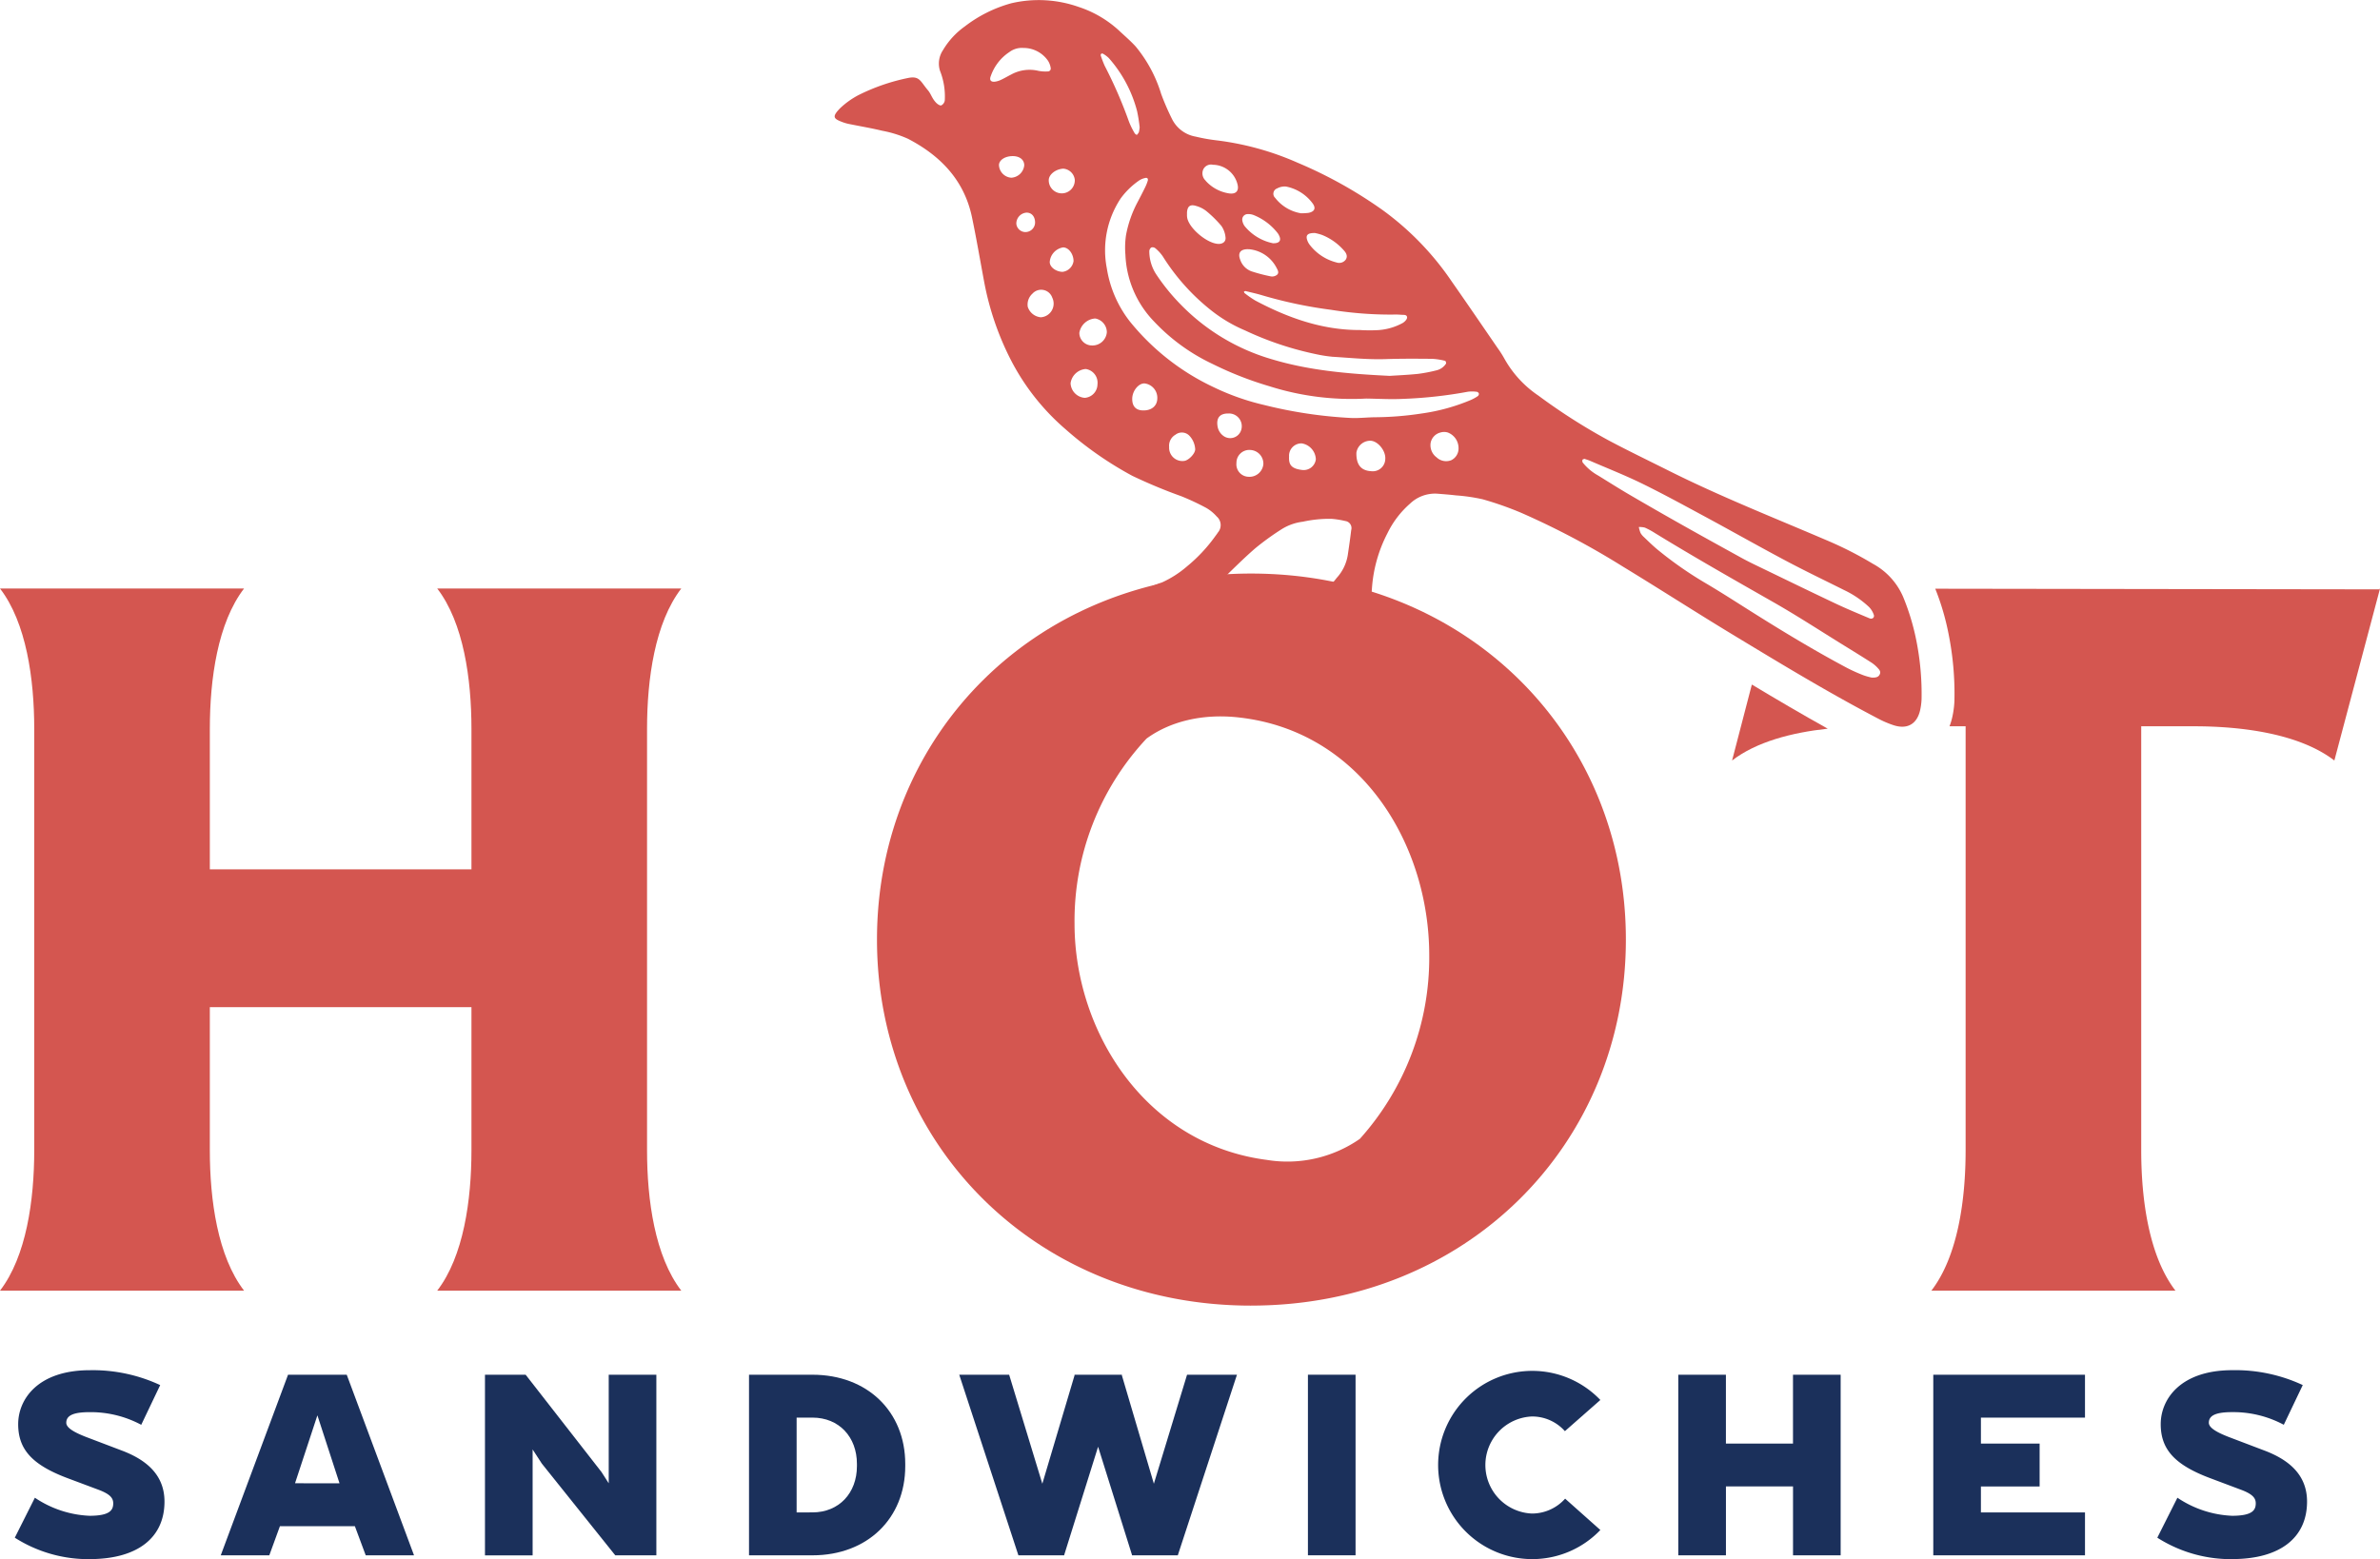
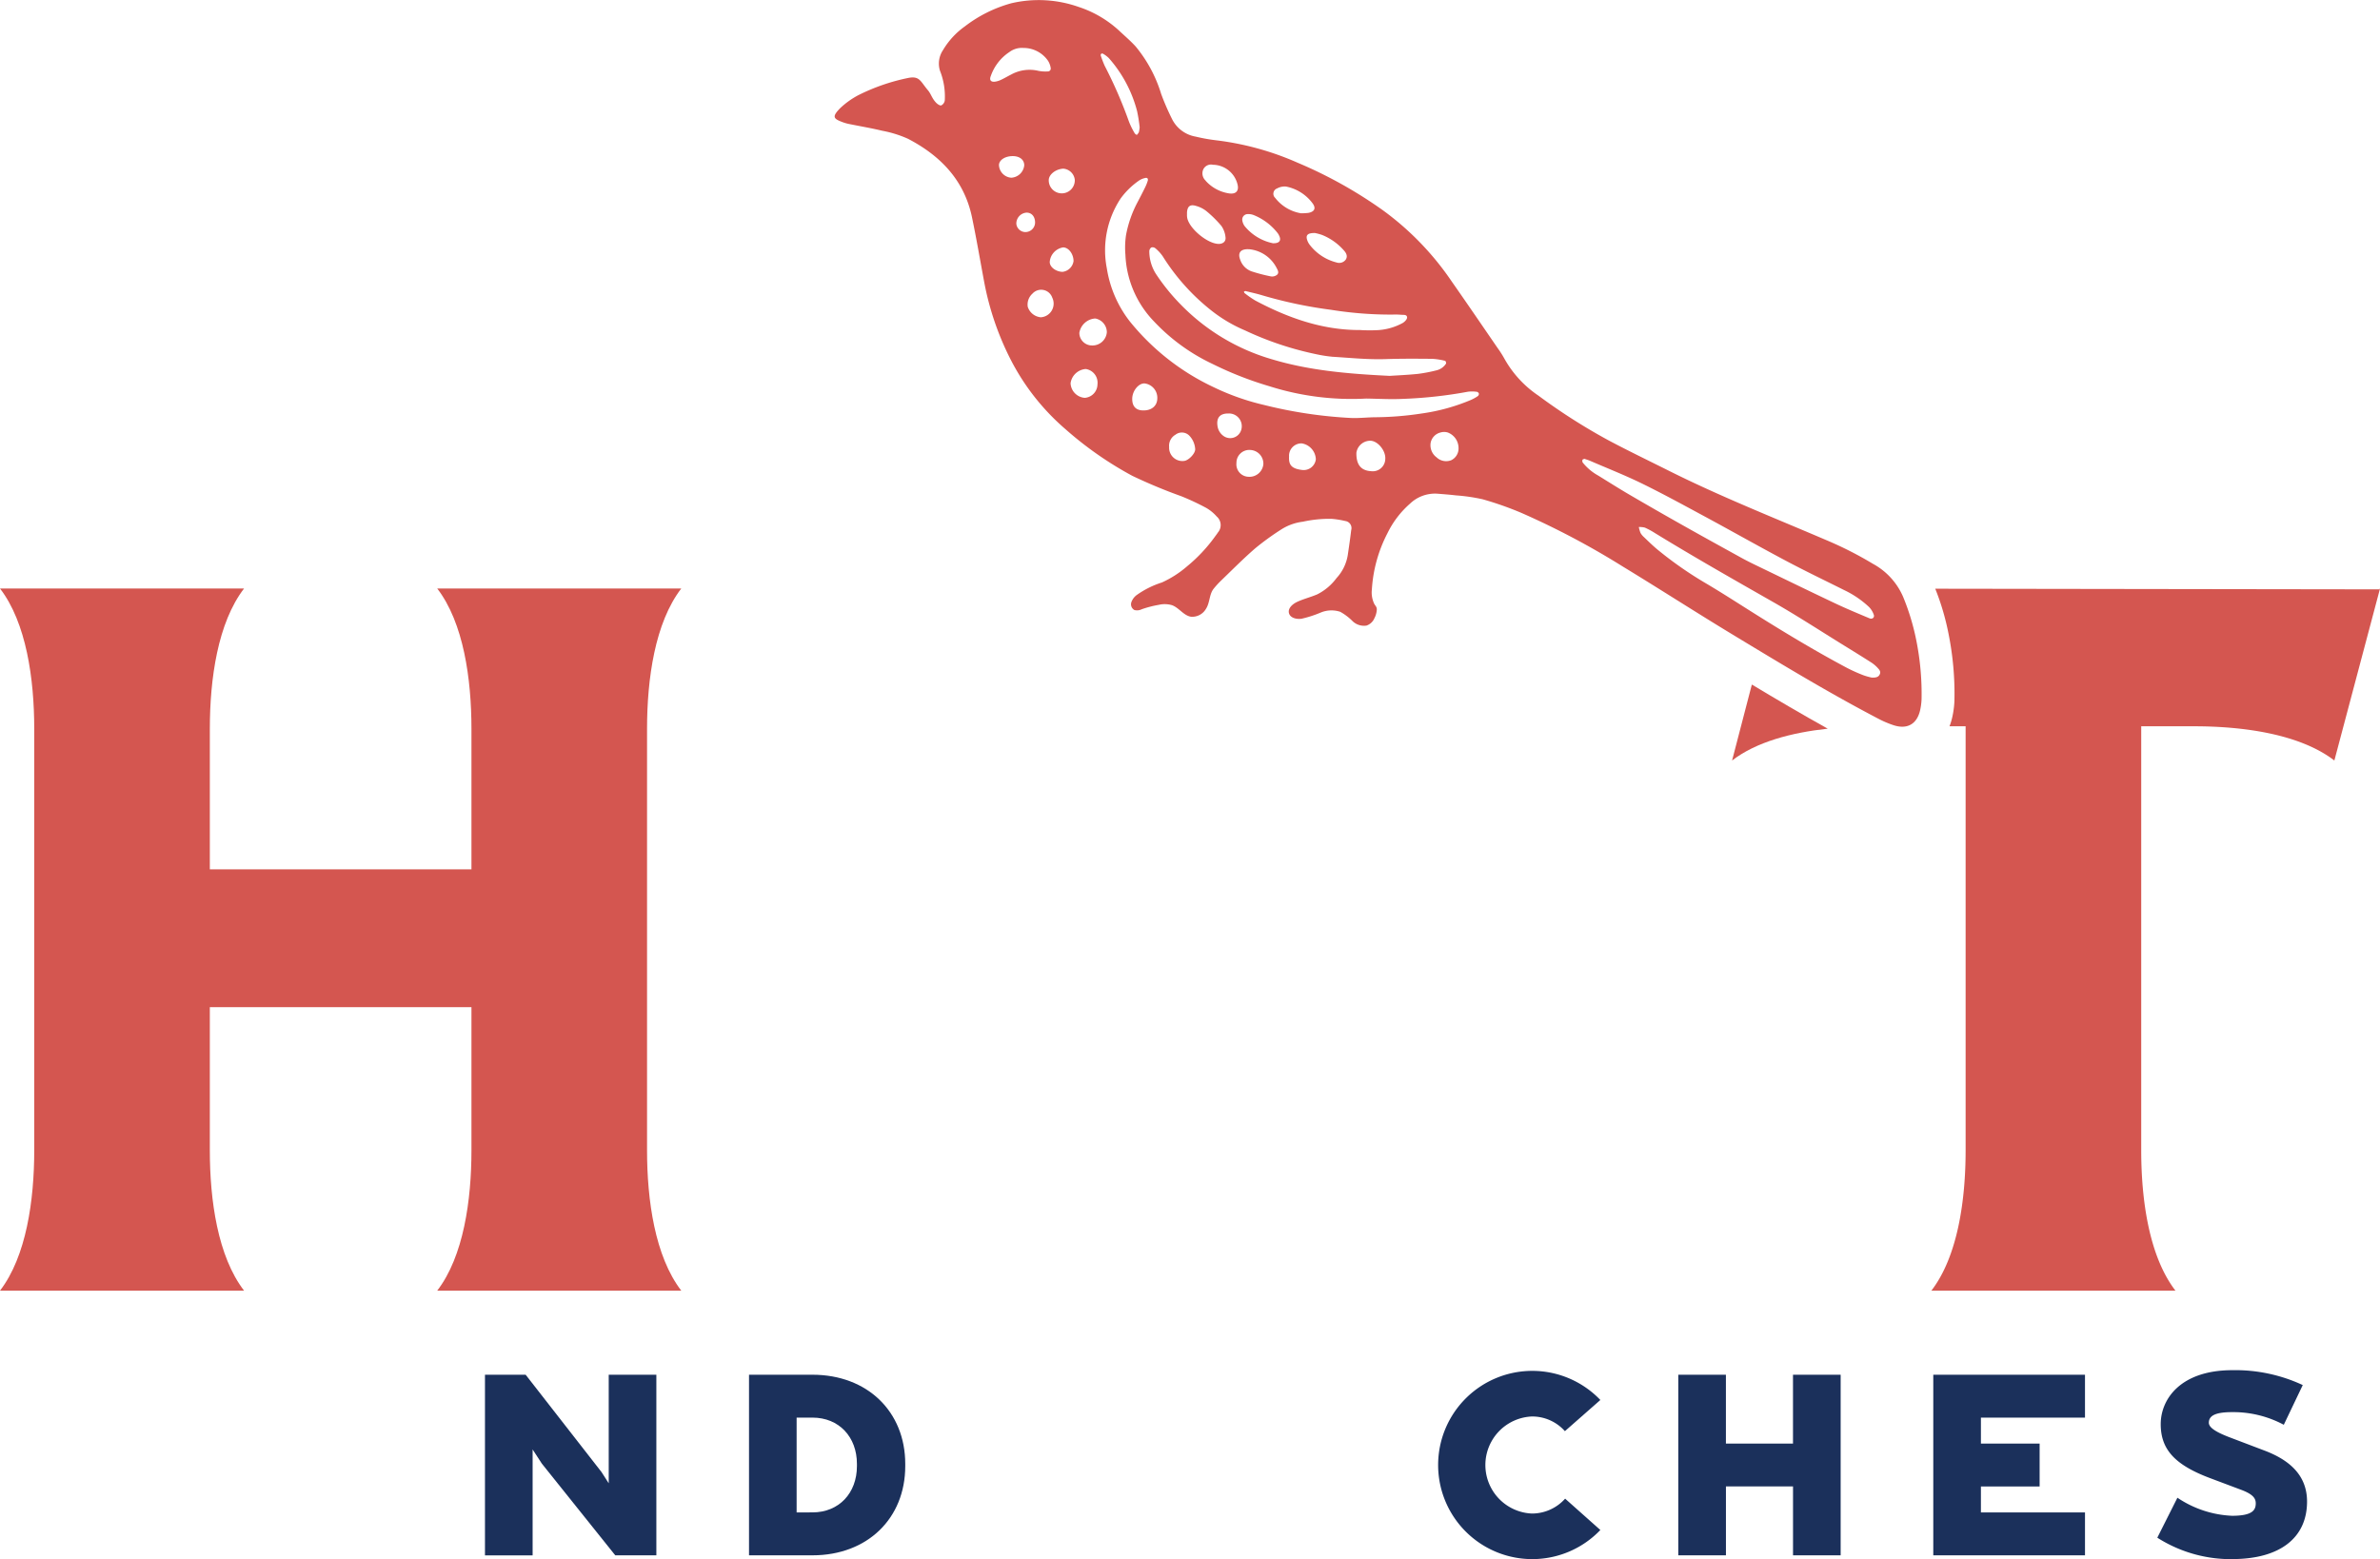
<svg xmlns="http://www.w3.org/2000/svg" id="Group_1701" data-name="Group 1701" width="341.516" height="223.782" viewBox="0 0 341.516 223.782">
  <defs>
    <clipPath id="clip-path">
      <rect id="Rectangle_672" data-name="Rectangle 672" width="341.516" height="223.782" fill="none" />
    </clipPath>
  </defs>
  <g id="Group_1700" data-name="Group 1700" transform="translate(0 0)" clip-path="url(#clip-path)">
-     <path id="Path_5215" data-name="Path 5215" d="M11.623,110.416A19.643,19.643,0,0,1,.9,107.337L3.782,101.6a15.166,15.166,0,0,0,7.841,2.592c2.916,0,3.4-.81,3.4-1.783,0-.746-.42-1.327-2.167-1.974L8.449,98.786c-5.088-1.915-7.064-4.148-7.064-7.746,0-3.563,2.817-7.742,10.27-7.742a22.882,22.882,0,0,1,10.107,2.137l-2.72,5.7a15.349,15.349,0,0,0-7.387-1.816c-2.17,0-3.369.39-3.369,1.523,0,.713,1.1,1.362,2.85,2.042l5.119,1.945c3.435,1.294,6.124,3.433,6.124,7.321,0,5.215-3.889,8.261-10.757,8.261" transform="translate(1.224 113.366)" fill="#1b305b" />
-     <path id="Path_5216" data-name="Path 5216" d="M21.907,105.313l-1.523,4.179H13.417l9.656-25.919h8.422l9.654,25.919H34.219l-1.556-4.179Zm8.551-6.157L27.285,89.4l-3.211,9.751Z" transform="translate(18.26 113.74)" fill="#1b305b" />
    <path id="Path_5217" data-name="Path 5217" d="M54.068,109.491h-5.9L37.642,96.338,36.313,94.3v15.2H29.476V83.572H35.31L46.194,97.535l1.039,1.62V83.572h6.835Z" transform="translate(40.115 113.739)" fill="#1b305b" />
    <path id="Path_5218" data-name="Path 5218" d="M67.944,96.532v.161c0,7.484-5.414,12.8-13.318,12.8h-9.1V83.573h9.1c7.9,0,13.318,5.312,13.318,12.8Zm-13.318,6.8c3.825,0,6.384-2.786,6.384-6.641v-.323c0-3.855-2.559-6.641-6.384-6.641H52.357v13.606Z" transform="translate(61.954 113.74)" fill="#1b305b" />
-     <path id="Path_5219" data-name="Path 5219" d="M89.664,109.491H83.086v-.064L78.225,93.909l-4.859,15.519v.064H66.788L58.3,83.572h7.161l4.762,15.648,4.632-15.585-.031-.064H81.66l-.031.064,4.6,15.585,4.762-15.648h7.161Z" transform="translate(79.345 113.739)" fill="#1b305b" />
-     <rect id="Rectangle_671" data-name="Rectangle 671" width="6.835" height="25.919" transform="translate(187.68 197.311)" fill="#1b305b" />
    <path id="Path_5220" data-name="Path 5220" d="M105.732,101.677l5.055,4.5a13.509,13.509,0,1,1,0-18.661L105.7,91.99a6.281,6.281,0,0,0-4.729-2.106,6.971,6.971,0,0,0,0,13.93,6.375,6.375,0,0,0,4.762-2.137" transform="translate(118.854 113.422)" fill="#1b305b" />
    <path id="Path_5221" data-name="Path 5221" d="M125.3,109.491h-6.835V99.608h-9.626v9.883H102V83.572h6.835v9.883h9.626V83.572H125.3Z" transform="translate(138.823 113.739)" fill="#1b305b" />
    <path id="Path_5222" data-name="Path 5222" d="M124.336,93.455h8.424V99.61h-8.424v3.726h14.935v6.155H117.5V83.572h21.77v6.157H124.336Z" transform="translate(159.914 113.739)" fill="#1b305b" />
    <path id="Path_5223" data-name="Path 5223" d="M141.84,110.416a19.643,19.643,0,0,1-10.724-3.079L134,101.6a15.166,15.166,0,0,0,7.841,2.592c2.916,0,3.4-.81,3.4-1.783,0-.746-.42-1.327-2.17-1.974l-4.4-1.653c-5.088-1.915-7.066-4.148-7.066-7.746,0-3.563,2.819-7.742,10.273-7.742a22.882,22.882,0,0,1,10.107,2.137l-2.72,5.7a15.349,15.349,0,0,0-7.387-1.816c-2.17,0-3.369.39-3.369,1.523,0,.713,1.1,1.362,2.85,2.042l5.119,1.945c3.435,1.294,6.124,3.433,6.124,7.321,0,5.215-3.889,8.261-10.757,8.261" transform="translate(178.446 113.366)" fill="#1b305b" />
    <path id="Path_5224" data-name="Path 5224" d="M92.847,116.4c0,7.18,1.133,15.242,4.913,20.156H62.738c3.78-4.913,4.913-12.976,4.913-20.156V95.867H30.109V116.4c0,7.18,1.133,15.242,4.913,20.156H0c3.778-4.913,4.913-12.976,4.913-20.156V55.932C4.913,48.75,3.778,40.687,0,35.776H35.023c-3.78,4.911-4.913,12.974-4.913,20.156V76.087H67.651V55.932c0-7.182-1.133-15.245-4.913-20.156H97.76c-3.78,4.911-4.913,12.974-4.913,20.156Z" transform="translate(0 48.69)" fill="#d45650" />
-     <path id="Path_5225" data-name="Path 5225" d="M106.971,139.937C76.229,139.937,53.3,116.882,53.3,87.4s22.927-52.534,53.669-52.534c30.865,0,53.792,23.052,53.792,52.534s-22.927,52.534-53.792,52.534M122.592,116a38.931,38.931,0,0,0,9.954-26.329c0-15.873-9.7-32.126-27.215-34.14-5.414-.633-10.077.628-13.354,3.022A38.29,38.29,0,0,0,81.648,85.134c0,15.37,10.079,31.62,27.59,33.889A18.2,18.2,0,0,0,122.592,116" transform="translate(72.542 47.456)" fill="#d45650" />
    <path id="Path_5226" data-name="Path 5226" d="M108.108,41.616l-2.836,10.9c3.473-2.673,8.528-4.007,13.727-4.568-3.688-2.052-7.321-4.191-10.891-6.334" transform="translate(143.271 56.638)" fill="#d45650" />
    <path id="Path_5227" data-name="Path 5227" d="M181.635,35.9l-63.692-.092a35.95,35.95,0,0,1,1.917,6.53,43.539,43.539,0,0,1,.833,9.569,13.1,13.1,0,0,1-.288,2.248,8.9,8.9,0,0,1-.418,1.4H122.3V116.4c0,7.18-1.133,15.242-4.913,20.156h35.023c-3.778-4.913-4.913-12.976-4.913-20.156V55.553h7.56c7.18,0,15.242,1.136,20.156,4.913l6.554-24.691Z" transform="translate(159.755 48.689)" fill="#d45650" />
    <path id="Path_5228" data-name="Path 5228" d="M51.514,15.528a11.814,11.814,0,0,1,2.609-1.868,28.614,28.614,0,0,1,7.234-2.488c1.577-.286,1.688.526,2.753,1.78.46.543.552,1.126,1.159,1.775.194.205.55.458.753.4a.959.959,0,0,0,.505-.7,9.966,9.966,0,0,0-.687-4.273A3.459,3.459,0,0,1,66.267,7.2,11.16,11.16,0,0,1,69.4,3.794,19.24,19.24,0,0,1,76.087.463a17.255,17.255,0,0,1,9.652.531,15.785,15.785,0,0,1,5.95,3.541c.755.7,1.537,1.376,2.229,2.134a19.635,19.635,0,0,1,3.659,6.811,35.769,35.769,0,0,0,1.6,3.681,4.673,4.673,0,0,0,3.357,2.448,25.507,25.507,0,0,0,3.034.538,40.989,40.989,0,0,1,11.595,3.209,63.5,63.5,0,0,1,12.282,6.859,41.208,41.208,0,0,1,9.838,10.2c2.21,3.154,4.377,6.337,6.556,9.51a15.125,15.125,0,0,1,1.011,1.587,15.492,15.492,0,0,0,4.878,5.281A84.263,84.263,0,0,0,161.8,63.215c2.843,1.513,5.749,2.906,8.629,4.351,7.364,3.688,15.02,6.712,22.583,9.951a52.387,52.387,0,0,1,6.691,3.4A9.8,9.8,0,0,1,204.06,85.7a33.475,33.475,0,0,1,1.865,6.157,38.958,38.958,0,0,1,.765,8.537,8.907,8.907,0,0,1-.187,1.457c-.441,2.071-1.856,2.892-3.867,2.224a14.2,14.2,0,0,1-2.094-.892c-7.147-3.733-14.038-7.912-20.93-12.086-5.324-3.223-10.554-6.6-15.873-9.833a113.622,113.622,0,0,0-14.468-7.65,47.24,47.24,0,0,0-5.555-1.953,25.811,25.811,0,0,0-3.837-.56c-.888-.106-1.78-.172-2.67-.243a5.179,5.179,0,0,0-3.922,1.431,13.411,13.411,0,0,0-3.237,4.243,20.141,20.141,0,0,0-2.238,8.089,3.759,3.759,0,0,0,.349,2.059c.184.314.328.39.364.746a3.018,3.018,0,0,1-.345,1.3,1.886,1.886,0,0,1-1.138,1.062,2.361,2.361,0,0,1-2.016-.654,7.8,7.8,0,0,0-1.752-1.322,4,4,0,0,0-2.807.109,16.412,16.412,0,0,1-2.729.881c-.722.109-1.648-.1-1.823-.81s.545-1.32,1.214-1.624c.918-.42,1.908-.663,2.838-1.058a7.8,7.8,0,0,0,2.781-2.347,6.328,6.328,0,0,0,1.608-3.3c.179-1.192.349-2.387.493-3.582a1.024,1.024,0,0,0-.843-1.3,12.976,12.976,0,0,0-1.978-.314,17.715,17.715,0,0,0-4.125.413,7.381,7.381,0,0,0-3.015,1.062,37.714,37.714,0,0,0-3.8,2.746c-1.693,1.464-3.27,3.062-4.885,4.616a12.336,12.336,0,0,0-1.088,1.188c-.649.805-.529,1.986-1.1,2.88a2.281,2.281,0,0,1-2.163,1.145c-1.051-.172-1.7-1.275-2.7-1.65a3.714,3.714,0,0,0-1.924-.054,15.107,15.107,0,0,0-2.434.63,1.5,1.5,0,0,1-1.058.111.94.94,0,0,1-.441-1.1,2.2,2.2,0,0,1,.748-1.032A13.043,13.043,0,0,1,97.685,83.6a14.977,14.977,0,0,0,3.6-2.307A22.623,22.623,0,0,0,105.24,77.1c.153-.22.328-.427.467-.656a1.627,1.627,0,0,0-.161-2.314A5.915,5.915,0,0,0,104,72.873a35.815,35.815,0,0,0-3.518-1.646,75.067,75.067,0,0,1-7.055-2.939,50.95,50.95,0,0,1-9.56-6.672,33.049,33.049,0,0,1-7.8-9.843,41.133,41.133,0,0,1-3.9-11.392c-.574-3.076-1.1-6.164-1.74-9.227-1.119-5.312-4.535-8.823-9.187-11.241a16.317,16.317,0,0,0-3.7-1.15c-1.561-.378-3.15-.642-4.724-.963a6.039,6.039,0,0,1-.9-.25c-1.343-.5-1.641-.753-.4-2.023M200.4,95.869a5.024,5.024,0,0,0-.914-.777c-1.28-.819-2.573-1.617-3.867-2.415-3.388-2.089-6.724-4.271-10.178-6.242-5.711-3.256-11.429-6.5-17.032-9.94a10.93,10.93,0,0,0-1.417-.765,3.093,3.093,0,0,0-.874-.09,4.713,4.713,0,0,0,.243.845,2.4,2.4,0,0,0,.51.619c.614.586,1.221,1.183,1.872,1.728a53.99,53.99,0,0,0,7.151,4.979c1.731,1.029,3.43,2.106,5.13,3.185,4.908,3.114,9.864,6.153,15,8.882a23.527,23.527,0,0,0,2.323,1.039,10,10,0,0,0,1.209.34c.6.012.928-.068,1.121-.441.215-.413-.045-.694-.283-.947M158.036,66a.518.518,0,0,0,.021.371,7.462,7.462,0,0,0,2.245,1.891c1.485.918,2.961,1.853,4.467,2.734q3.825,2.235,7.685,4.408c2.767,1.561,5.551,3.093,8.332,4.627.666.368,1.346.711,2.03,1.041,3.825,1.849,7.642,3.711,11.484,5.529,1.613.765,3.265,1.447,4.913,2.141.406.172.76-.113.621-.508a2.937,2.937,0,0,0-.682-1.112,13.844,13.844,0,0,0-3.537-2.413c-2.8-1.4-5.629-2.755-8.393-4.224-3.834-2.035-7.614-4.177-11.432-6.24-3.034-1.636-6.056-3.294-9.149-4.812-2.446-1.2-4.989-2.2-7.491-3.282-.283-.125-.586-.208-.845-.3-.125.061-.257.087-.269.142M77.93,23.735c.007-.81-.656-1.336-1.676-1.329-1.072.007-1.912.55-1.95,1.261a1.9,1.9,0,0,0,1.764,1.839,1.98,1.98,0,0,0,1.863-1.771m.215,9.571a1.388,1.388,0,0,0,1.341-1.374c-.007-.862-.508-1.431-1.244-1.414a1.573,1.573,0,0,0-1.447,1.6,1.322,1.322,0,0,0,1.35,1.19m3.806,9.413a1.683,1.683,0,0,0-2.836-.583,2.1,2.1,0,0,0-.68,1.9,2.175,2.175,0,0,0,1.865,1.5,1.963,1.963,0,0,0,1.65-2.819m3.055-5.258c-.014-1.029-.706-1.938-1.485-1.955a2.29,2.29,0,0,0-1.931,2.087c-.012.722.862,1.4,1.834,1.424a1.807,1.807,0,0,0,1.582-1.556M97.021,57.248a2.075,2.075,0,0,0-1.846-2.219c-.864-.007-1.735,1.086-1.749,2.189-.014,1.051.486,1.634,1.45,1.686,1.249.068,2.108-.595,2.146-1.655m5.433,7.154a3.047,3.047,0,0,0-.777-1.811,1.5,1.5,0,0,0-2.056-.194,1.818,1.818,0,0,0-.9,1.749,1.909,1.909,0,0,0,2.146,2.009c.661-.068,1.676-1.124,1.589-1.754m6.521-2.465a1.828,1.828,0,0,0-1.745-2.59c-1.242-.019-1.766.637-1.561,1.851a2.1,2.1,0,0,0,.9,1.409,1.649,1.649,0,0,0,2.406-.671m3.263,4.72a1.96,1.96,0,0,0-1.851-2.071,1.842,1.842,0,0,0-2.009,1.863A1.786,1.786,0,0,0,110.1,68.43a2,2,0,0,0,2.139-1.773m7.534-.73a2.4,2.4,0,0,0-2.03-2.29,1.775,1.775,0,0,0-1.811,1.891c-.052,1.086.231,1.726,1.849,1.922a1.761,1.761,0,0,0,1.993-1.523m9.966-.094c.061-1.2-1.155-2.647-2.248-2.573a2.017,2.017,0,0,0-1.9,1.726c-.033,1.657.619,2.557,2.108,2.64a1.8,1.8,0,0,0,2.038-1.792m10.513-1.52a2.391,2.391,0,0,0-1.554-2.241,1.8,1.8,0,0,0-1.029,0,1.9,1.9,0,0,0-1.414,1.452,2.16,2.16,0,0,0,.845,2.115,1.982,1.982,0,0,0,2.111.408,1.868,1.868,0,0,0,1.041-1.738M121.986,44.469a63.809,63.809,0,0,1-9.817-2.059c-.812-.246-1.641-.43-2.465-.63-.073-.019-.168.038-.25.061.028.076.035.184.09.222a14.124,14.124,0,0,0,1.539,1.07c4.708,2.5,9.637,4.257,15.049,4.236a21.847,21.847,0,0,0,2.548.012,8.461,8.461,0,0,0,3.575-1.034c.276-.168.626-.529.614-.789-.019-.449-.534-.349-.864-.38a9.793,9.793,0,0,0-1.206-.028,53.914,53.914,0,0,1-8.811-.68m-2.347-11.026c-1.121-.017-1.379.352-1.055,1.155a2.282,2.282,0,0,0,.255.465,7.018,7.018,0,0,0,3.914,2.609,1.162,1.162,0,0,0,1.31-.413c.253-.4.187-.815-.267-1.32a8.271,8.271,0,0,0-3.124-2.217,7.266,7.266,0,0,0-1.034-.279m-5.714-5.06a5.9,5.9,0,0,0,3.733,2.229,9.462,9.462,0,0,0,1.048-.059c.9-.177,1.133-.682.564-1.419a6.227,6.227,0,0,0-3.778-2.361,2.23,2.23,0,0,0-1.273.269.81.81,0,0,0-.3,1.341m-4.691,3.3a1.978,1.978,0,0,0,.3.734,7.062,7.062,0,0,0,4.092,2.493c.944.033,1.228-.413.881-1.1a1.94,1.94,0,0,0-.2-.345,8.279,8.279,0,0,0-3.48-2.611,2.152,2.152,0,0,0-.909-.123.779.779,0,0,0-.68.954m-.326,5.548a2.675,2.675,0,0,0,1.608,1.7,23.747,23.747,0,0,0,2.838.741,1.135,1.135,0,0,0,.843-.229c.34-.288.113-.68-.05-.985a4.956,4.956,0,0,0-3.94-2.689c-.116,0-.25-.012-.382,0-.914.059-1.247.59-.916,1.466m-4.951-11.3a5.622,5.622,0,0,0,3.454,1.832c.935.1,1.343-.408,1.129-1.291A3.689,3.689,0,0,0,105,23.647a1.228,1.228,0,0,0-1.384.675,1.406,1.406,0,0,0,.345,1.6m-2.68,4.939a2.741,2.741,0,0,0,.038.423c.314,1.558,2.944,3.719,4.519,3.721.635,0,1.067-.371.97-.989a3.437,3.437,0,0,0-.59-1.594,16.458,16.458,0,0,0-2.182-2.148,4.157,4.157,0,0,0-1.419-.711c-.871-.276-1.265.028-1.332.921,0,.087,0,.177,0,.378m-5.409,5.189a6.128,6.128,0,0,0,.9,3.183,29.3,29.3,0,0,0,3.711,4.58,29.848,29.848,0,0,0,12.855,7.713c5.395,1.639,10.948,2.125,17.037,2.42,1.025-.068,2.543-.132,4.051-.286a21.77,21.77,0,0,0,2.623-.5,2.246,2.246,0,0,0,1.4-.97c.052-.076-.05-.382-.118-.4a9.92,9.92,0,0,0-1.844-.29c-2.236-.021-4.469-.035-6.708.04-2.538.085-5.09-.184-7.633-.338a19.159,19.159,0,0,1-2.248-.349,45.937,45.937,0,0,1-10.275-3.423,20.971,20.971,0,0,1-4.946-2.944,30.548,30.548,0,0,1-6.856-7.671,5.686,5.686,0,0,0-1.072-1.178.649.649,0,0,0-.586-.123.672.672,0,0,0-.288.536m-.562-10.511a2.528,2.528,0,0,0-.866.34,11.005,11.005,0,0,0-2.687,2.607,13.5,13.5,0,0,0-1.981,10.036,16.564,16.564,0,0,0,3.27,7.574,34.011,34.011,0,0,0,12.027,9.46,34.668,34.668,0,0,0,7.312,2.578,64.825,64.825,0,0,0,12.31,1.849c1.244.066,2.5-.1,3.752-.1a45.994,45.994,0,0,0,6.542-.543,27.991,27.991,0,0,0,7.081-1.962,6.243,6.243,0,0,0,.933-.524.425.425,0,0,0,.163-.34.4.4,0,0,0-.262-.274,4.853,4.853,0,0,0-1.32-.017,63.652,63.652,0,0,1-9.312,1.025c-1.785.092-3.582-.024-5.289-.045a38.967,38.967,0,0,1-13.847-1.759,50.635,50.635,0,0,1-8.226-3.225A27.677,27.677,0,0,1,96.6,46.185a14.616,14.616,0,0,1-4.153-9.642,12.238,12.238,0,0,1,.09-2.807,16.482,16.482,0,0,1,1.627-4.672c.375-.711.748-1.426,1.1-2.148a6.068,6.068,0,0,0,.394-.992c.073-.255-.057-.458-.352-.382M88.9,7.947a15.913,15.913,0,0,0,.576,1.5,63.888,63.888,0,0,1,3.473,7.987,11.093,11.093,0,0,0,.824,1.683c.057.106.194.172.3.255a1.541,1.541,0,0,0,.3-.38,4.266,4.266,0,0,0,.12-.727,22.949,22.949,0,0,0-.368-2.311,18.522,18.522,0,0,0-4.066-7.628,4.065,4.065,0,0,0-.85-.628.249.249,0,0,0-.236.024.263.263,0,0,0-.066.229M85.837,47.776a1.815,1.815,0,0,0,1.768,1.806,2.071,2.071,0,0,0,2.179-1.9,2.02,2.02,0,0,0-1.667-1.971,2.465,2.465,0,0,0-2.281,2.068m-1.256,7.206A2.192,2.192,0,0,0,86.619,57.1a1.962,1.962,0,0,0,1.82-1.934,1.987,1.987,0,0,0-1.683-2.205,2.374,2.374,0,0,0-2.174,2.023M81.448,25.89a1.869,1.869,0,1,0,3.737-.068,1.793,1.793,0,0,0-1.657-1.615c-1.11.061-2.108.869-2.08,1.683M73.73,11.722a2.949,2.949,0,0,0,.883-.274c.486-.227.947-.505,1.428-.744a5.476,5.476,0,0,1,3.9-.543,5.214,5.214,0,0,0,1.332.092.42.42,0,0,0,.449-.529,2.709,2.709,0,0,0-.366-.982,4.261,4.261,0,0,0-3.53-1.86,2.975,2.975,0,0,0-2.023.586,6.776,6.776,0,0,0-2.67,3.435c-.236.581,0,.89.6.819" transform="translate(69.042 0.001)" fill="#d45650" />
  </g>
</svg>